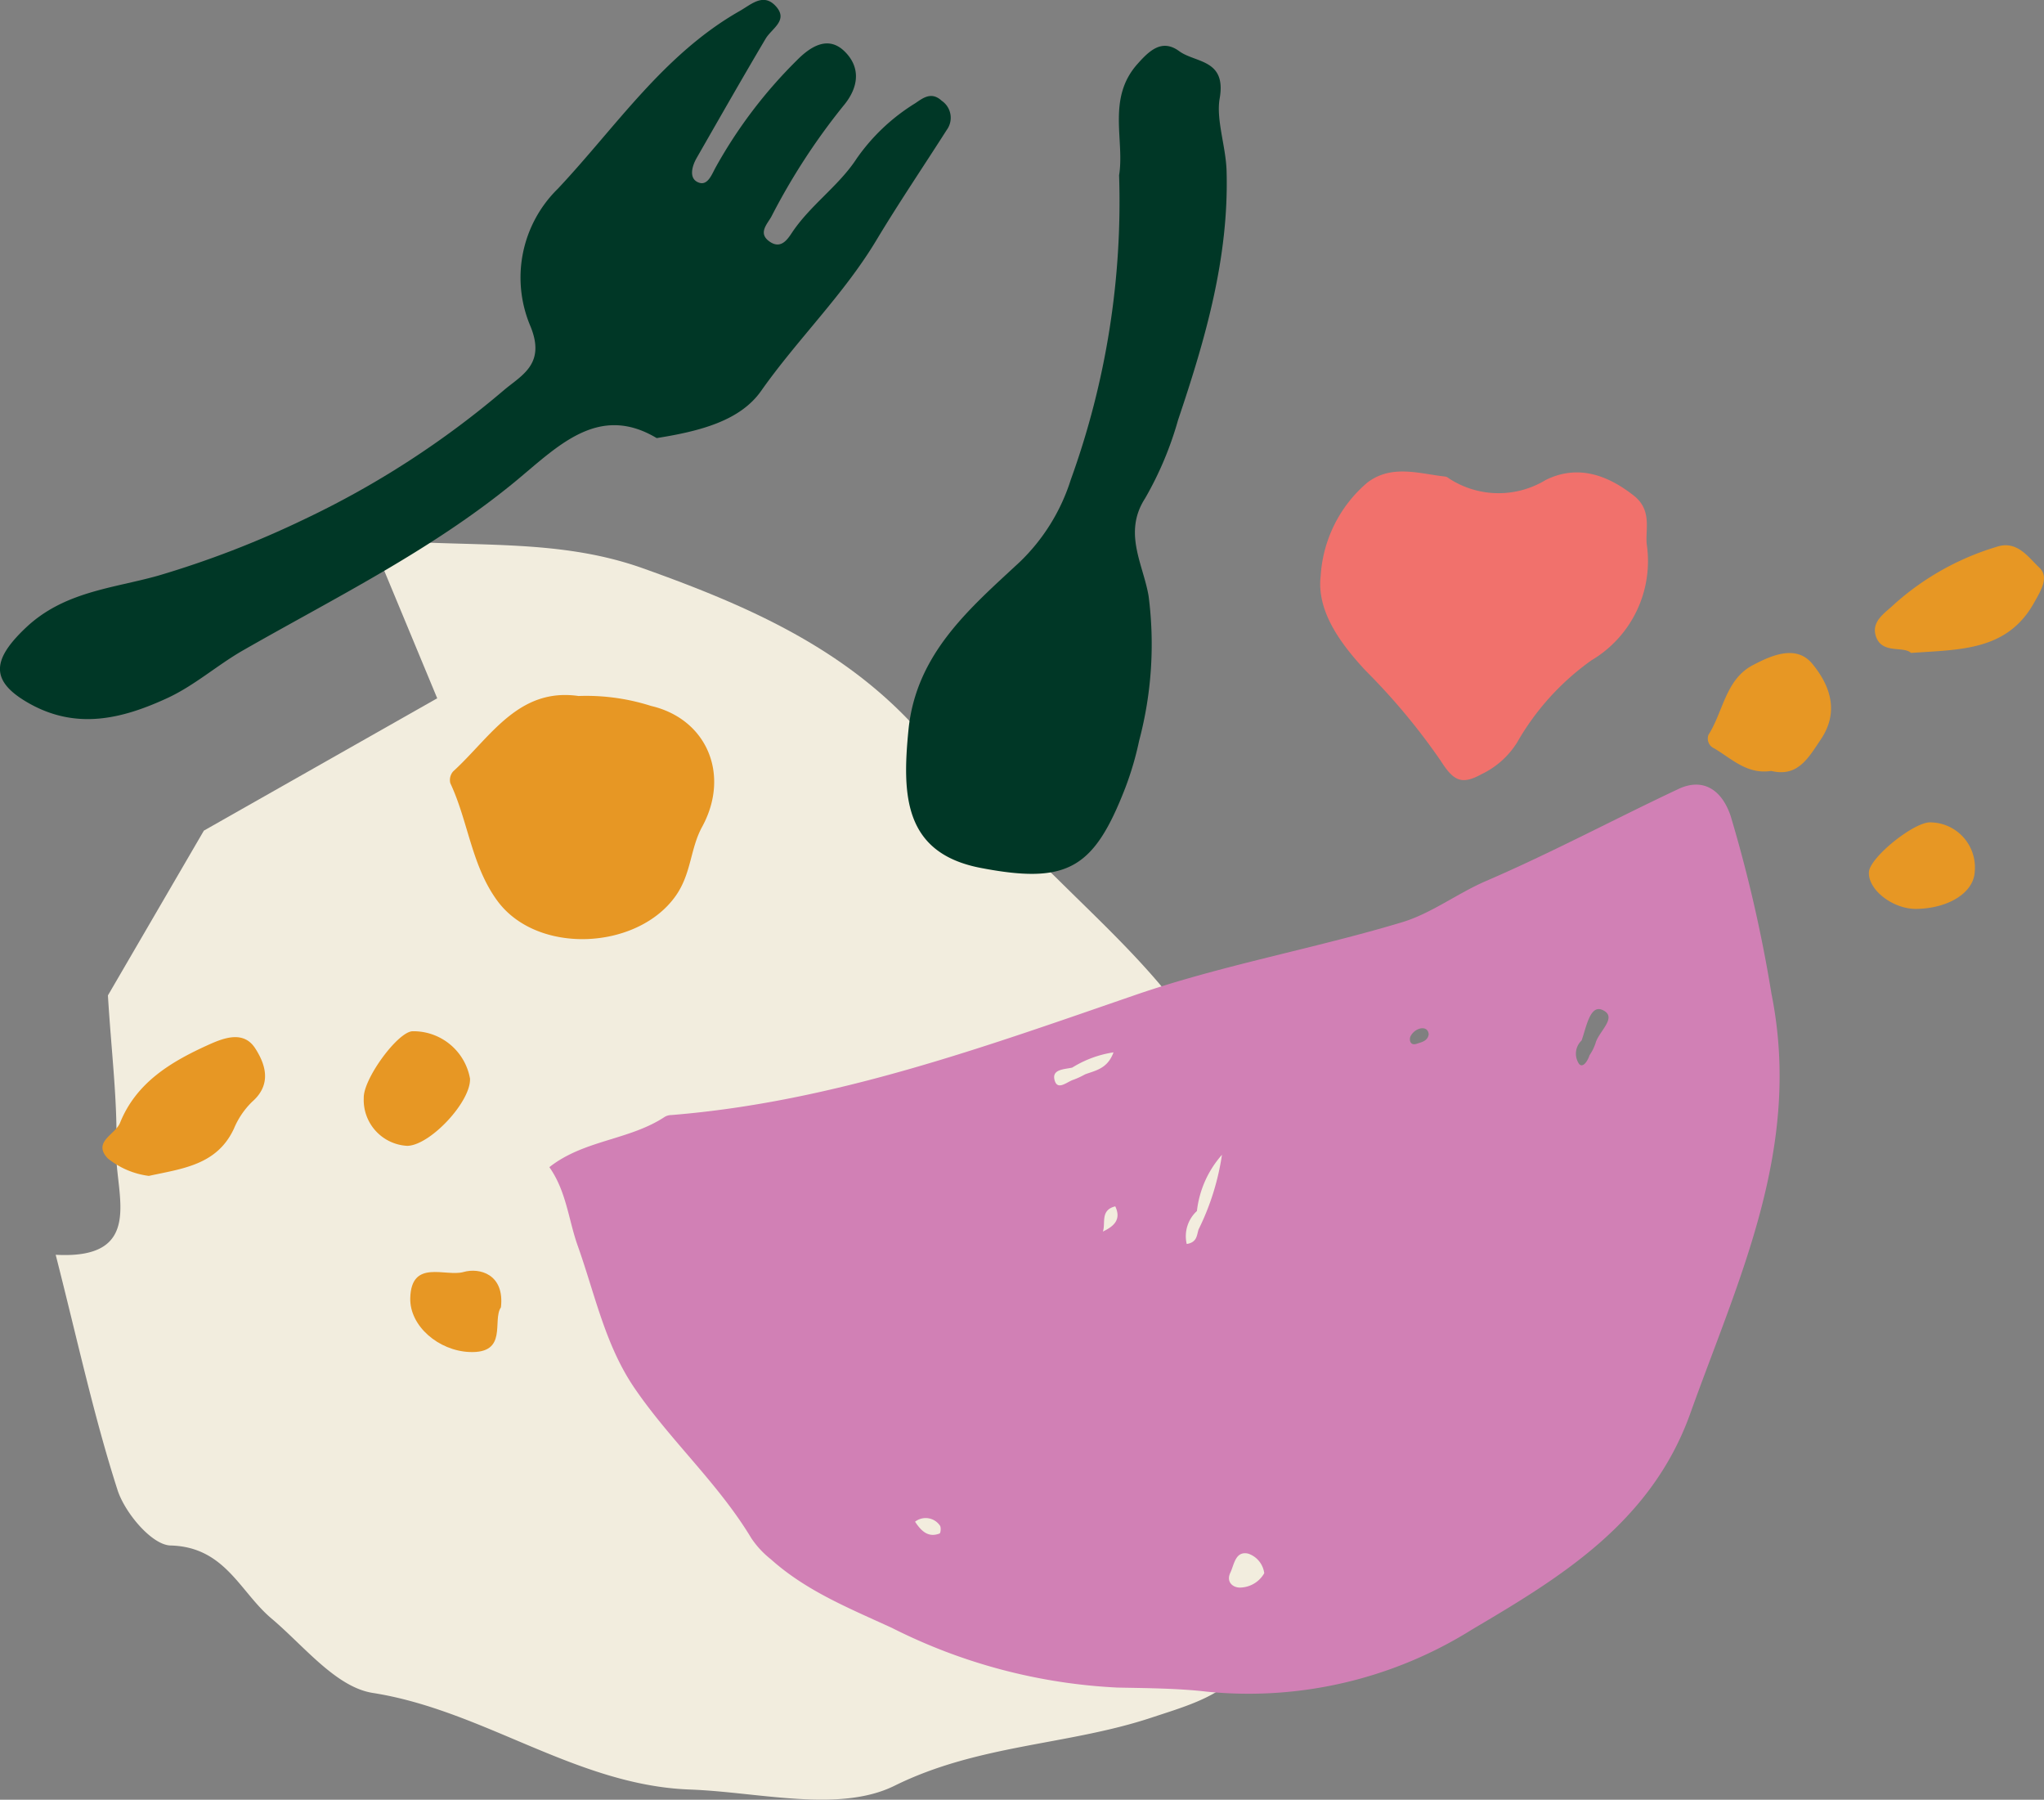
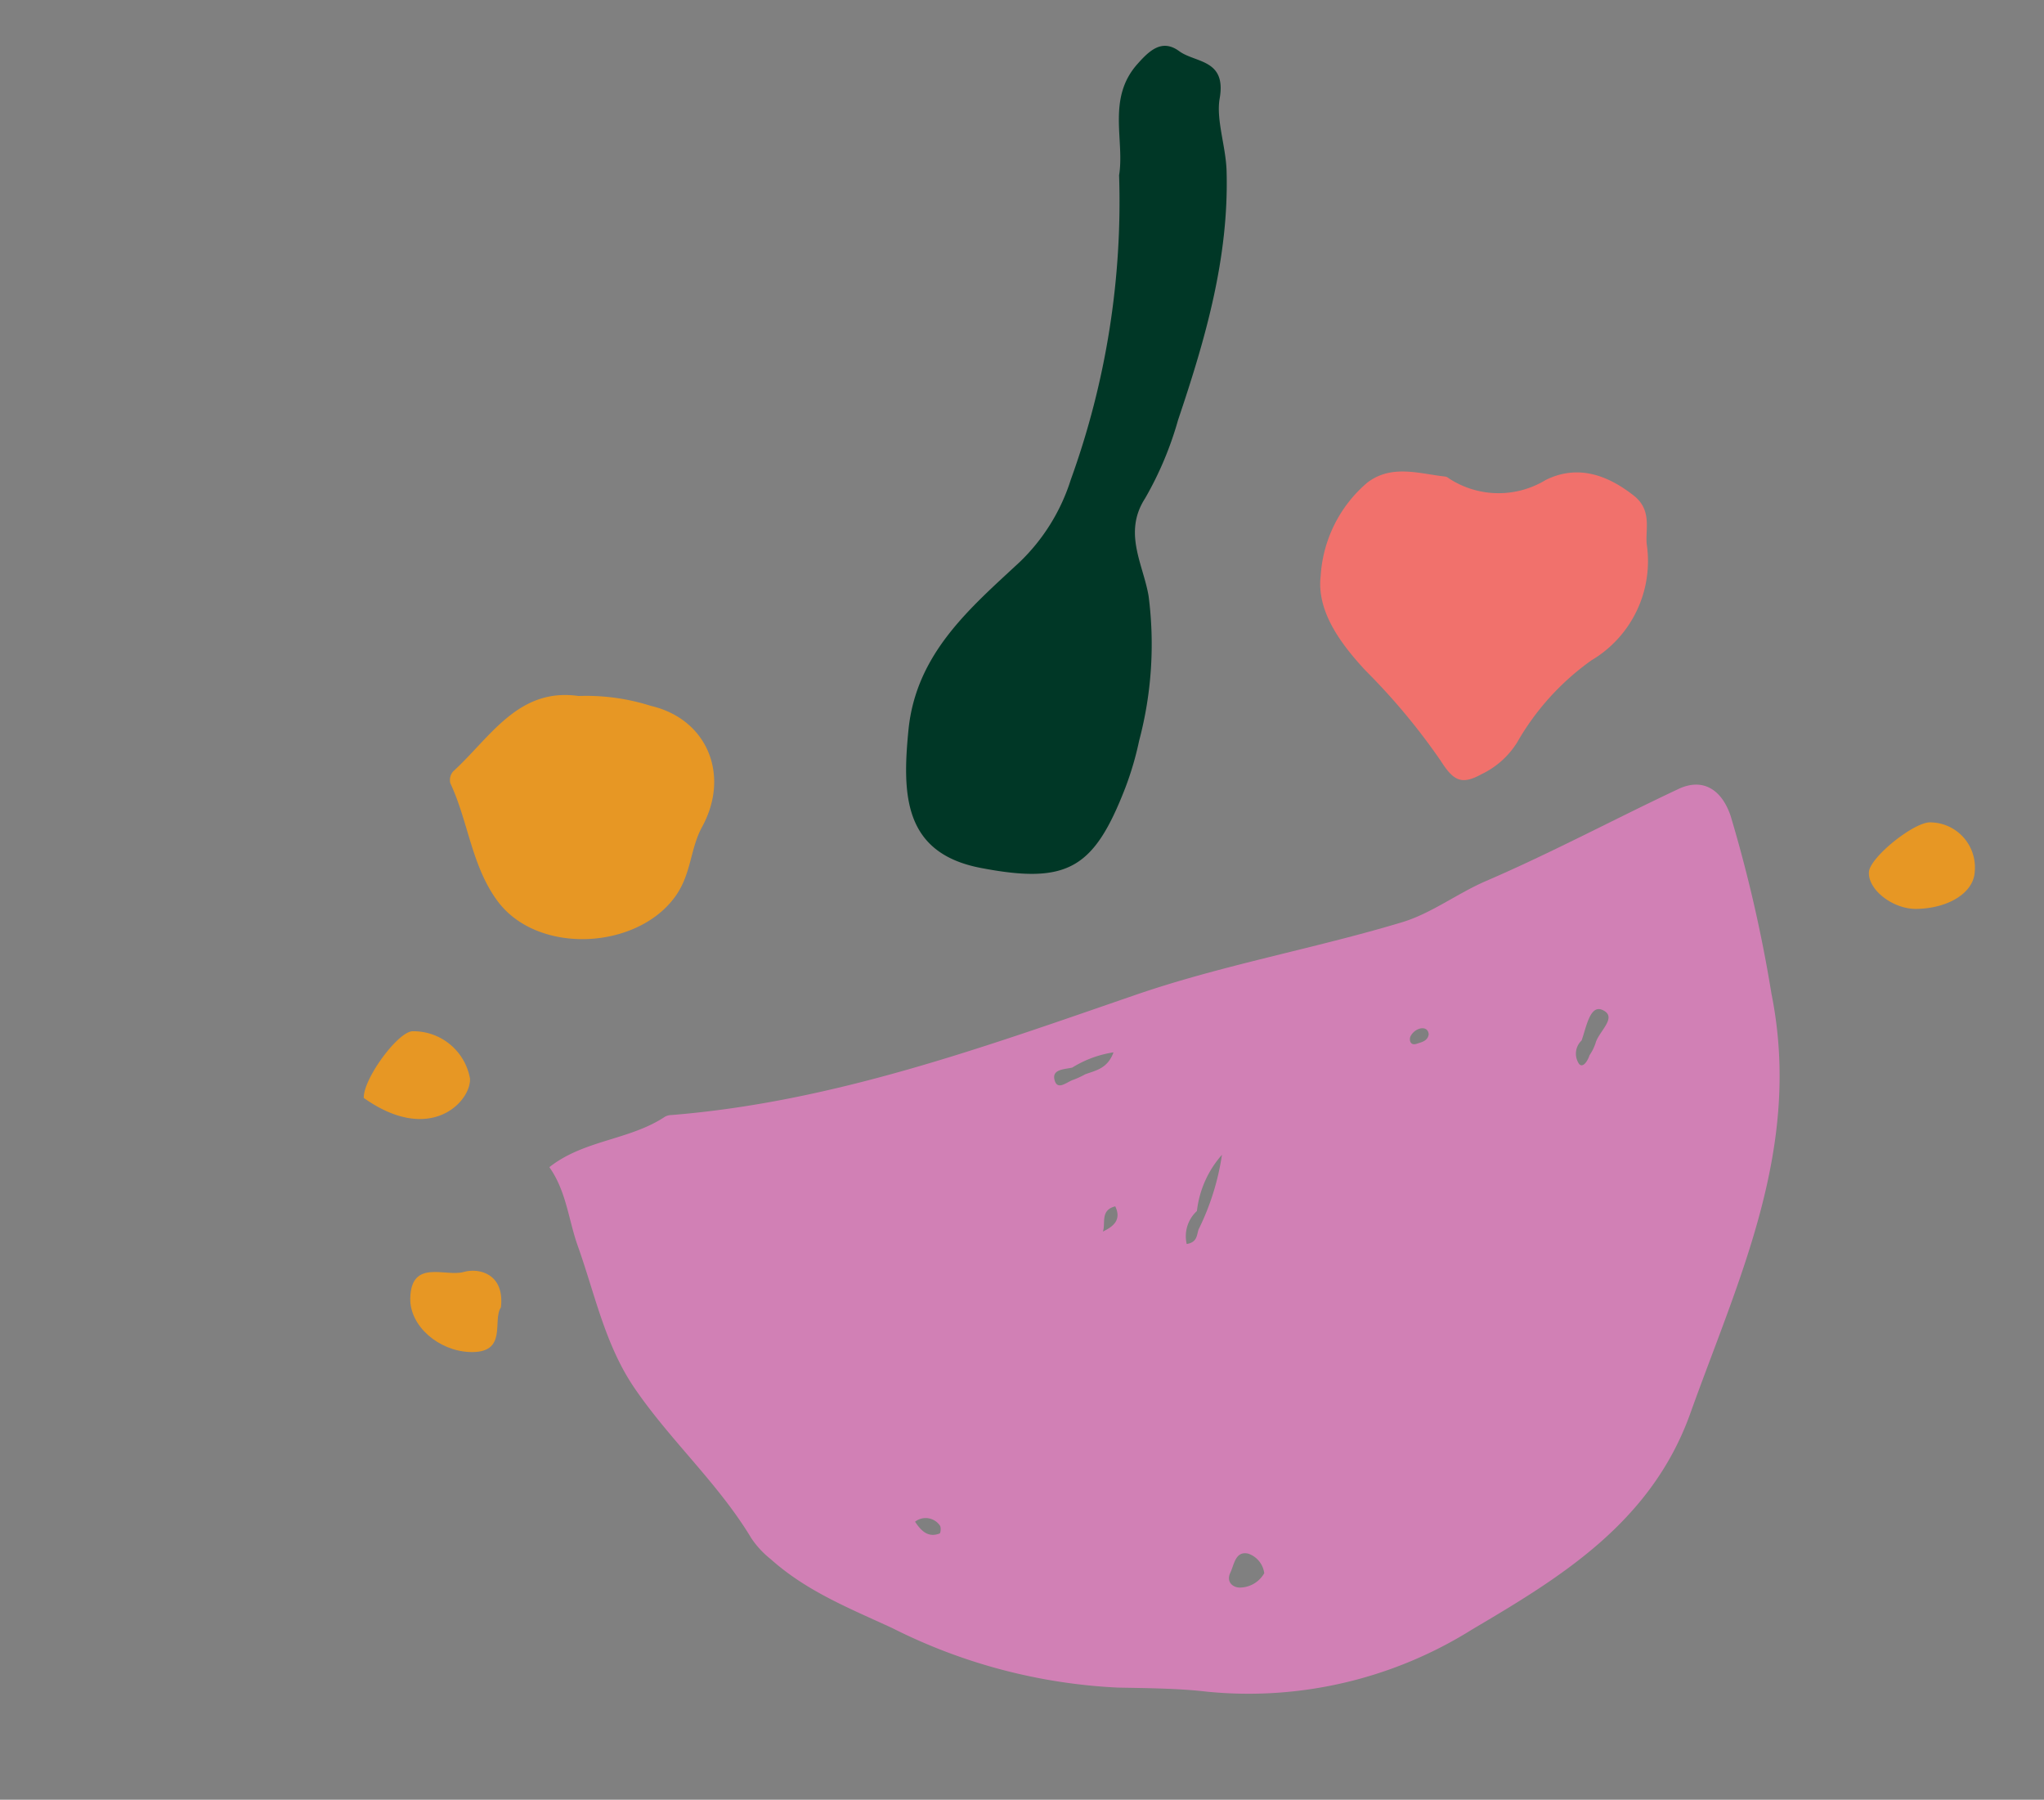
<svg xmlns="http://www.w3.org/2000/svg" width="100%" height="100%" viewBox="0 0 118.377 104.202">
  <rect x="0" y="0" width="118.377" height="104.202" fill="#808080" stroke="none" />
  <g id="Group_83" data-name="Group 83" transform="translate(-459.897 -4327.338)">
-     <path id="Path_74" data-name="Path 74" d="M463.122,4399.989c5.226.292,3.436-3.546,3.51-6.023.085-2.833-.284-5.679-.485-8.994l5.557-9.541,13.514-7.662c-1.123-2.705-2.426-5.842-3.824-9.207,5.781.507,10.73-.1,15.728,1.677,6.809,2.424,13.018,5.217,17.461,11.241,1.874,2.542,4.4,4.614,6.663,6.857,4.066,4.022,8.375,7.849,10.252,13.533.213.642.43,1.612.893,1.793,6.114,2.389,7.175,9.069,11.269,13.173,2.168,2.173,3.849,4.706.611,7.639-.661.6-.482,2.139-.664,3.25-.565,3.437-2.371,5.459-6.051,4.87a6.323,6.323,0,0,0-6.173,1.9c-1.162,1.191-3.1,1.729-4.781,2.287-4.857,1.614-10.024,1.541-14.9,3.95-3.207,1.586-7.856.364-11.852.219-6.574-.238-11.927-4.583-18.363-5.593-2.135-.335-3.993-2.731-5.87-4.312-1.829-1.54-2.682-4.143-5.844-4.225-1.082-.028-2.644-1.891-3.069-3.211C465.332,4409.344,464.385,4404.938,463.122,4399.989Z" fill="#f2edde" />
    <g id="Group_82" data-name="Group 82">
      <g id="Group_81" data-name="Group 81">
-         <path id="Path_75" data-name="Path 75" d="M473.961,4365c5.344-3.056,10.879-5.776,15.686-9.709,2.479-2.028,4.852-4.639,8.281-2.588,2.514-.4,4.831-1,6.049-2.732,2.113-3,4.774-5.563,6.671-8.719,1.3-2.165,2.72-4.259,4.078-6.39a1.19,1.19,0,0,0-.292-1.691c-.6-.557-1.1-.145-1.535.148a11.43,11.43,0,0,0-3.389,3.2c-1.028,1.582-2.687,2.694-3.753,4.3-.247.373-.621.94-1.247.535-.759-.492-.178-1.038.062-1.476a37.434,37.434,0,0,1,4.143-6.381c.951-1.115,1.033-2.286.073-3.205-.945-.9-1.953-.268-2.764.56a27.4,27.4,0,0,0-4.693,6.2c-.242.452-.485,1.117-1.057.817-.474-.249-.3-.916-.03-1.385,1.322-2.306,2.638-4.616,3.991-6.9.362-.612,1.363-1.078.565-1.916-.707-.743-1.4-.071-2.051.3-4.415,2.506-7.169,6.706-10.535,10.288a7.2,7.2,0,0,0-1.6,7.964c.9,2.184-.484,2.829-1.505,3.684a52.511,52.511,0,0,1-11.59,7.5,56.02,56.02,0,0,1-8.47,3.267c-2.61.734-5.437.912-7.657,3.012-1.969,1.863-2.091,3.1.207,4.389,2.724,1.525,5.336.9,7.932-.289C471.132,4367.056,472.461,4365.86,473.961,4365Z" fill="#003726" />
        <path id="Path_76" data-name="Path 76" d="M516.7,4377.591c5.035.965,6.554.037,8.369-4.64a18.156,18.156,0,0,0,.8-2.724,21.78,21.78,0,0,0,.548-8.382c-.315-1.85-1.489-3.663-.2-5.658a19.81,19.81,0,0,0,1.907-4.531c1.58-4.688,2.95-9.389,2.81-14.409-.04-1.436-.617-2.98-.4-4.211.4-2.282-1.4-2.045-2.344-2.735-1-.733-1.729-.033-2.421.746-1.778,2-.73,4.406-1.06,6.441a47.321,47.321,0,0,1-2.8,17.629,11.331,11.331,0,0,1-2.956,4.762c-2.871,2.669-6,5.293-6.442,9.715C512.137,4373.373,512.234,4376.735,516.7,4377.591Z" fill="#003726" />
        <path id="Path_77" data-name="Path 77" d="M543.332,4371.383c.748,1.178,1.212,1.417,2.381.773a4.922,4.922,0,0,0,2.043-1.825,14.9,14.9,0,0,1,4.306-4.759,6.677,6.677,0,0,0,3.205-6.723c-.092-.839.328-1.964-.744-2.81-1.564-1.233-3.287-1.81-5.106-.911a5.255,5.255,0,0,1-5.62-.1.449.449,0,0,0-.166-.093c-1.536-.166-3.123-.73-4.542.341a7.71,7.71,0,0,0-2.706,5.412c-.238,2.026,1.132,3.9,2.606,5.483A37.219,37.219,0,0,1,543.332,4371.383Z" fill="#f1716c" />
        <path id="Path_78" data-name="Path 78" d="M499.036,4379.2c.907-1.294.832-2.724,1.524-3.989,1.638-3,.294-6.24-2.957-7a12.354,12.354,0,0,0-4.2-.575c-3.5-.5-5.107,2.4-7.261,4.365a.757.757,0,0,0-.165.683c1.041,2.219,1.227,4.777,2.727,6.815C491.027,4382.651,496.834,4382.337,499.036,4379.2Z" fill="#e79724" />
-         <path id="Path_79" data-name="Path 79" d="M471.967,4387.833c-2.168.98-4.179,2.181-5.12,4.521-.271.674-1.615,1.1-.707,2.055a4.736,4.736,0,0,0,2.376,1.013c1.949-.425,3.949-.627,4.929-2.736a4.686,4.686,0,0,1,1.053-1.555c1.152-1.007.781-2.163.18-3.094C474.013,4387.006,472.9,4387.411,471.967,4387.833Z" fill="#e79724" />
-         <path id="Path_80" data-name="Path 80" d="M578,4360.2c-.643-.6-1.291-1.611-2.495-1.193a15.579,15.579,0,0,0-5.9,3.311c-.531.512-1.359.986-1.063,1.869.349,1.041,1.595.537,2.028.955,2.84-.2,5.571-.108,7.132-2.911C578.115,4361.5,578.582,4360.745,578,4360.2Z" fill="#e79724" />
-         <path id="Path_81" data-name="Path 81" d="M561.407,4365.852c-1.576.83-1.706,2.68-2.561,4.026a.616.616,0,0,0,.331.792c1.018.6,1.9,1.521,3.3,1.305,1.537.372,2.146-.745,2.878-1.836,1.1-1.64.487-3.166-.494-4.361C563.935,4364.648,562.511,4365.271,561.407,4365.852Z" fill="#e79724" />
-         <path id="Path_82" data-name="Path 82" d="M487.117,4389.786a3.327,3.327,0,0,0-3.339-2.739c-.865.052-2.846,2.769-2.814,3.861a2.659,2.659,0,0,0,2.528,2.774C484.824,4393.645,487.18,4391.113,487.117,4389.786Z" fill="#e79724" />
+         <path id="Path_82" data-name="Path 82" d="M487.117,4389.786a3.327,3.327,0,0,0-3.339-2.739c-.865.052-2.846,2.769-2.814,3.861C484.824,4393.645,487.18,4391.113,487.117,4389.786Z" fill="#e79724" />
        <path id="Path_83" data-name="Path 83" d="M571.733,4374.954c-.925-.086-3.566,2.032-3.6,2.888-.045,1.032,1.411,2.147,2.766,2.121,1.879-.037,3.31-.955,3.364-2.16A2.607,2.607,0,0,0,571.733,4374.954Z" fill="#e79724" />
        <path id="Path_84" data-name="Path 84" d="M486.747,4400.985c-1.034.3-3.034-.775-3.09,1.514-.04,1.62,1.644,3.045,3.428,3.12,2.255.094,1.306-1.835,1.823-2.586C489.131,4401.091,487.645,4400.728,486.747,4400.985Z" fill="#e79724" />
        <path id="Path_85" data-name="Path 85" d="M560.124,4374.575c-.528-1.555-1.632-2.209-3.019-1.556-3.725,1.752-7.364,3.7-11.14,5.326-1.678.724-3.173,1.879-4.858,2.387-5.111,1.539-10.417,2.478-15.453,4.212-8.791,3.027-17.51,6.2-26.874,6.954a.8.8,0,0,0-.367.094c-2.049,1.366-4.684,1.336-6.7,2.924.988,1.4,1.109,3.058,1.644,4.556.994,2.785,1.58,5.731,3.282,8.228,2.074,3.042,4.864,5.529,6.771,8.7a5.3,5.3,0,0,0,1.124,1.213c2.068,1.853,4.548,2.842,7.031,3.986a32.412,32.412,0,0,0,13.056,3.449c1.732.033,3.554.046,5.175.237a24.379,24.379,0,0,0,15.365-3.606c5.074-2.994,10.359-6.171,12.627-12.5,2.83-7.9,6.49-15.415,4.7-24.317A81.582,81.582,0,0,0,560.124,4374.575Zm-45.81,41.552c-.622.237-1.025-.078-1.422-.683a1,1,0,0,1,1.441.226C514.408,4415.767,514.375,4416.1,514.314,4416.127Zm7.756-26.274c-.371.112-.916.649-1.092.043-.192-.66.559-.638,1.019-.746a6.3,6.3,0,0,1,2.388-.881c-.348.953-1.043,1.047-1.643,1.272A4.9,4.9,0,0,1,522.07,4389.853Zm1.7,8.79c.174-.477-.172-1.239.717-1.458C524.848,4397.947,524.414,4398.338,523.774,4398.643Zm5.555-.155c-.126.324-.061.773-.7.877a1.977,1.977,0,0,1,.591-1.91,5.912,5.912,0,0,1,1.45-3.255A14.507,14.507,0,0,1,529.329,4398.488Zm2.452,20.767c-.447.038-.892-.3-.624-.862.221-.464.29-1.272,1.036-1.1a1.382,1.382,0,0,1,.926,1.133A1.644,1.644,0,0,1,531.781,4419.255Zm10.171-31.485c-.388.133-.442-.223-.371-.412a.893.893,0,0,1,.524-.458c.213-.066.514-.028.538.331C542.574,4387.62,542.232,4387.674,541.952,4387.77Zm10.338.012a2.756,2.756,0,0,1-.332.654c-.1.312-.368.754-.6.512a1.052,1.052,0,0,1,.14-1.366c.266-.729.479-2.091,1.2-1.771C553.641,4386.228,552.436,4387.085,552.29,4387.782Z" fill="#d180b5" />
      </g>
    </g>
  </g>
</svg>